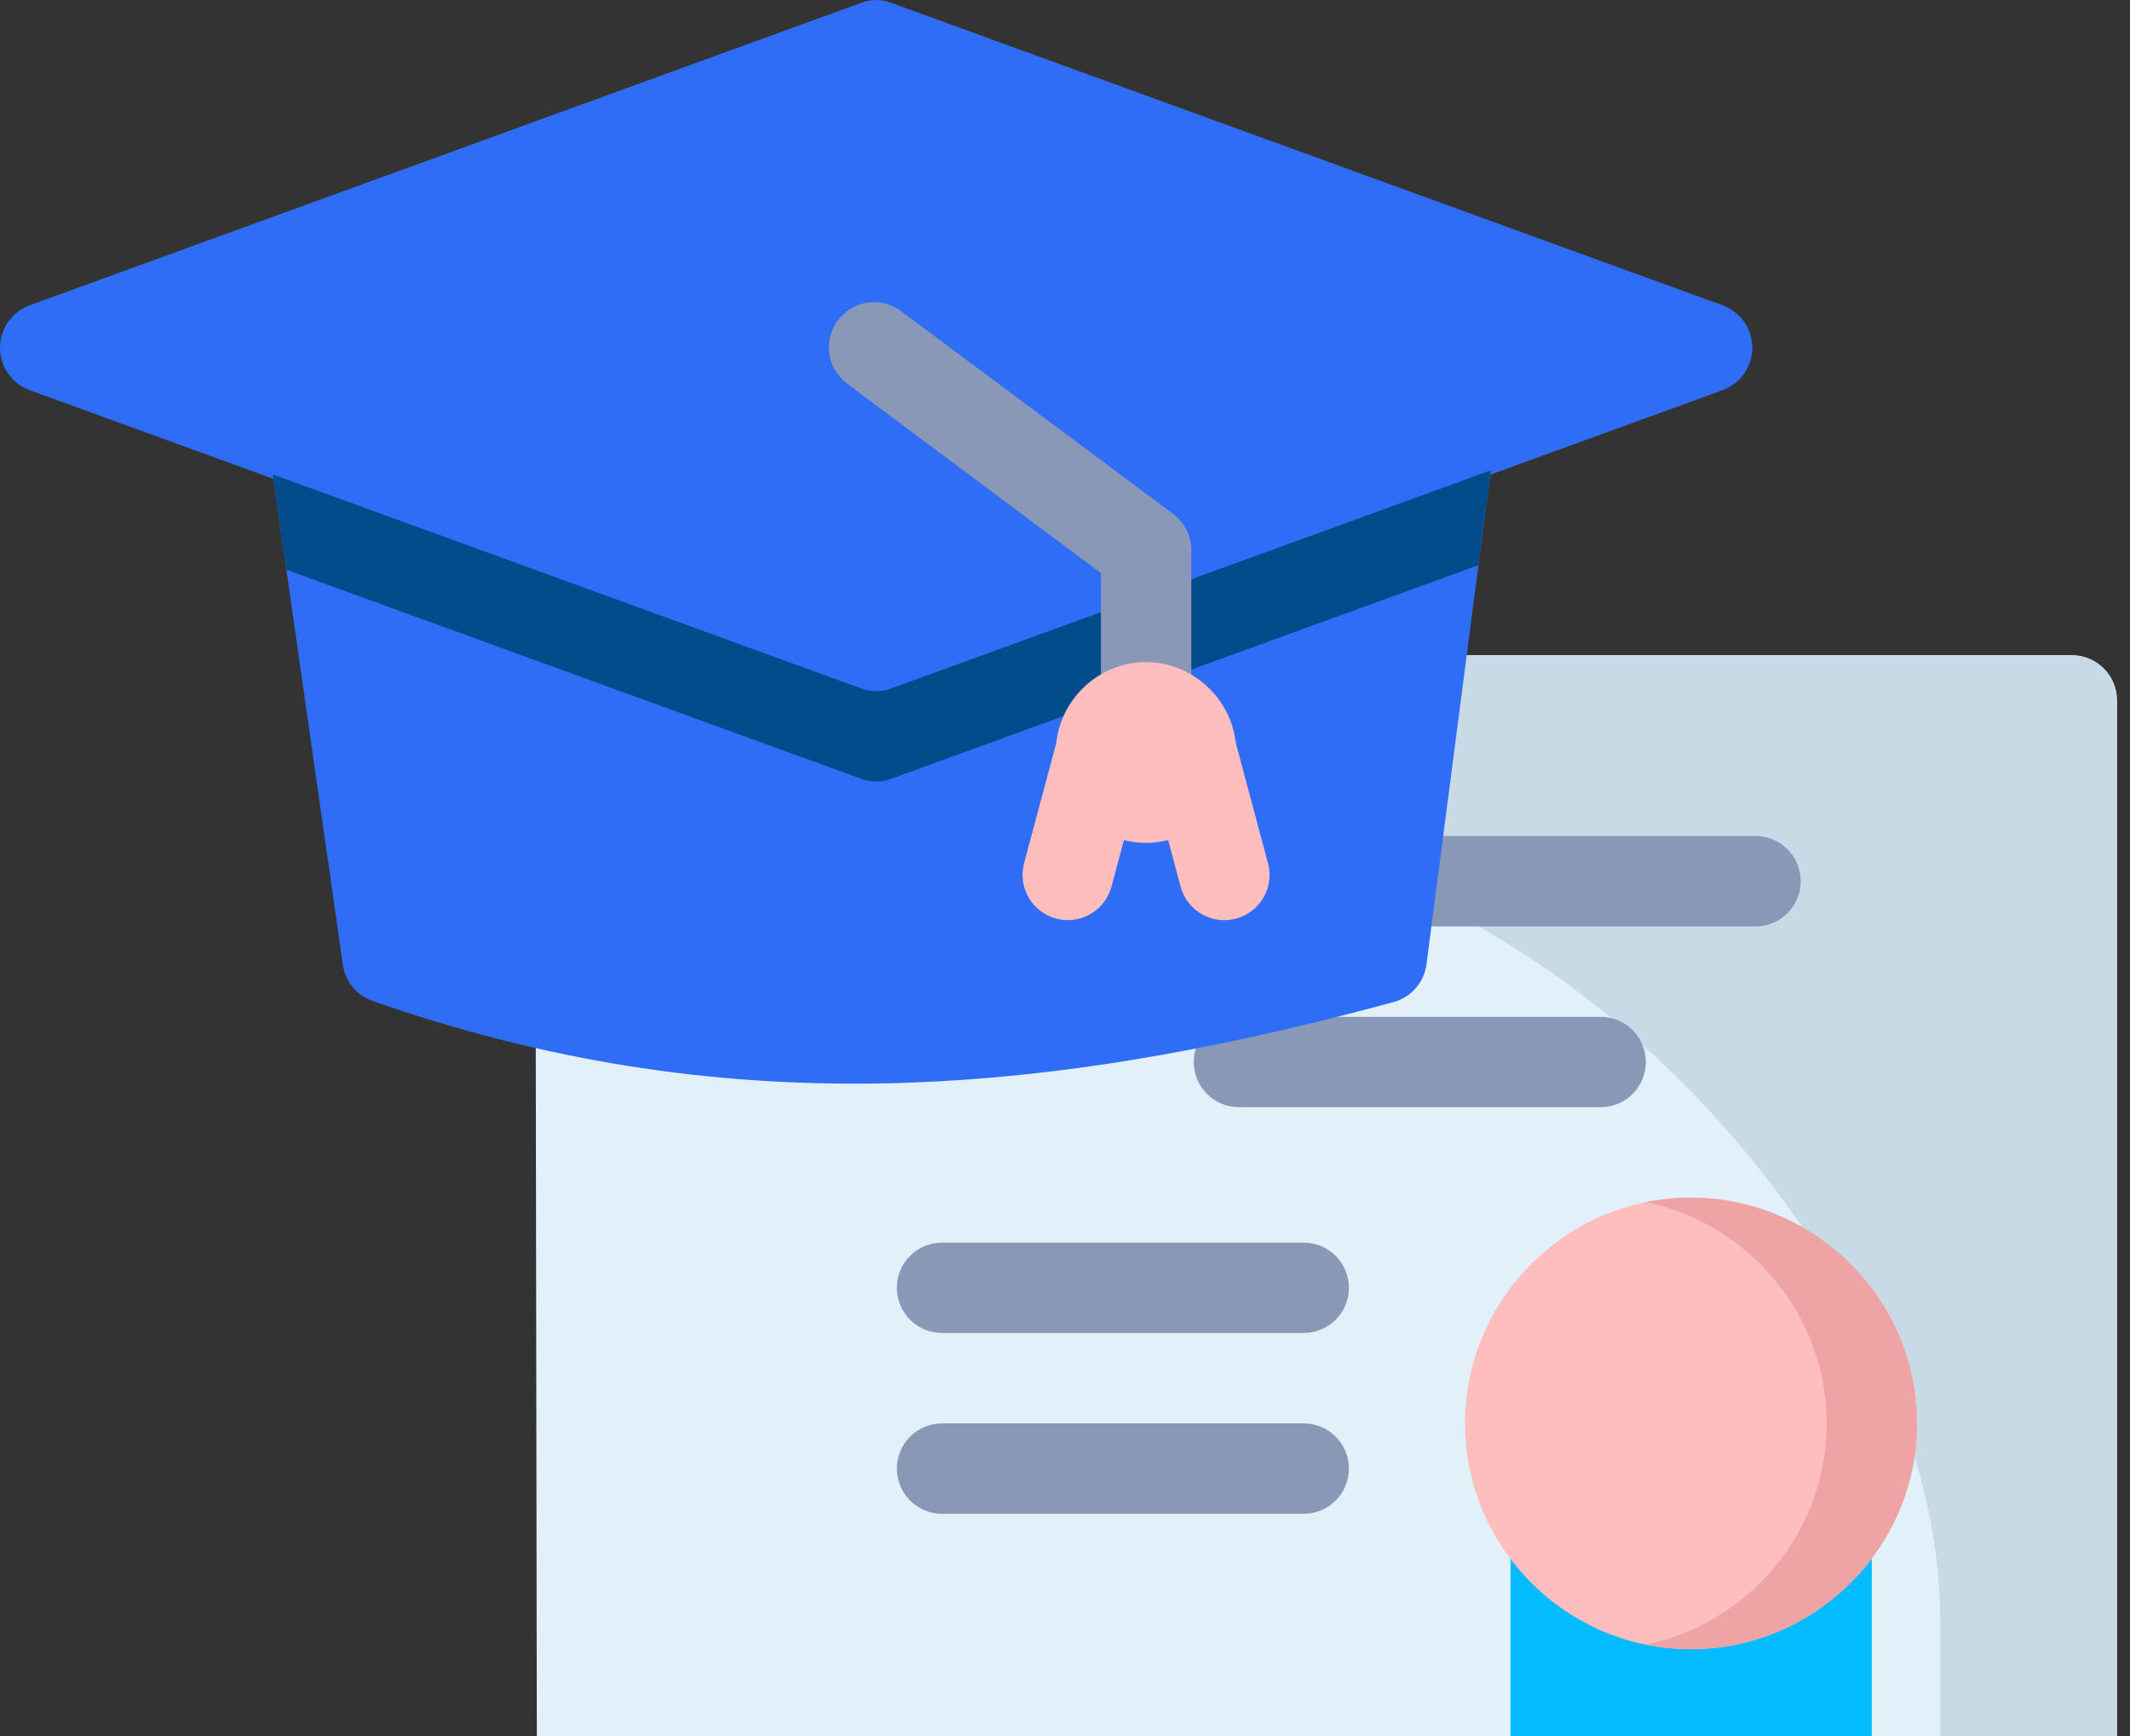
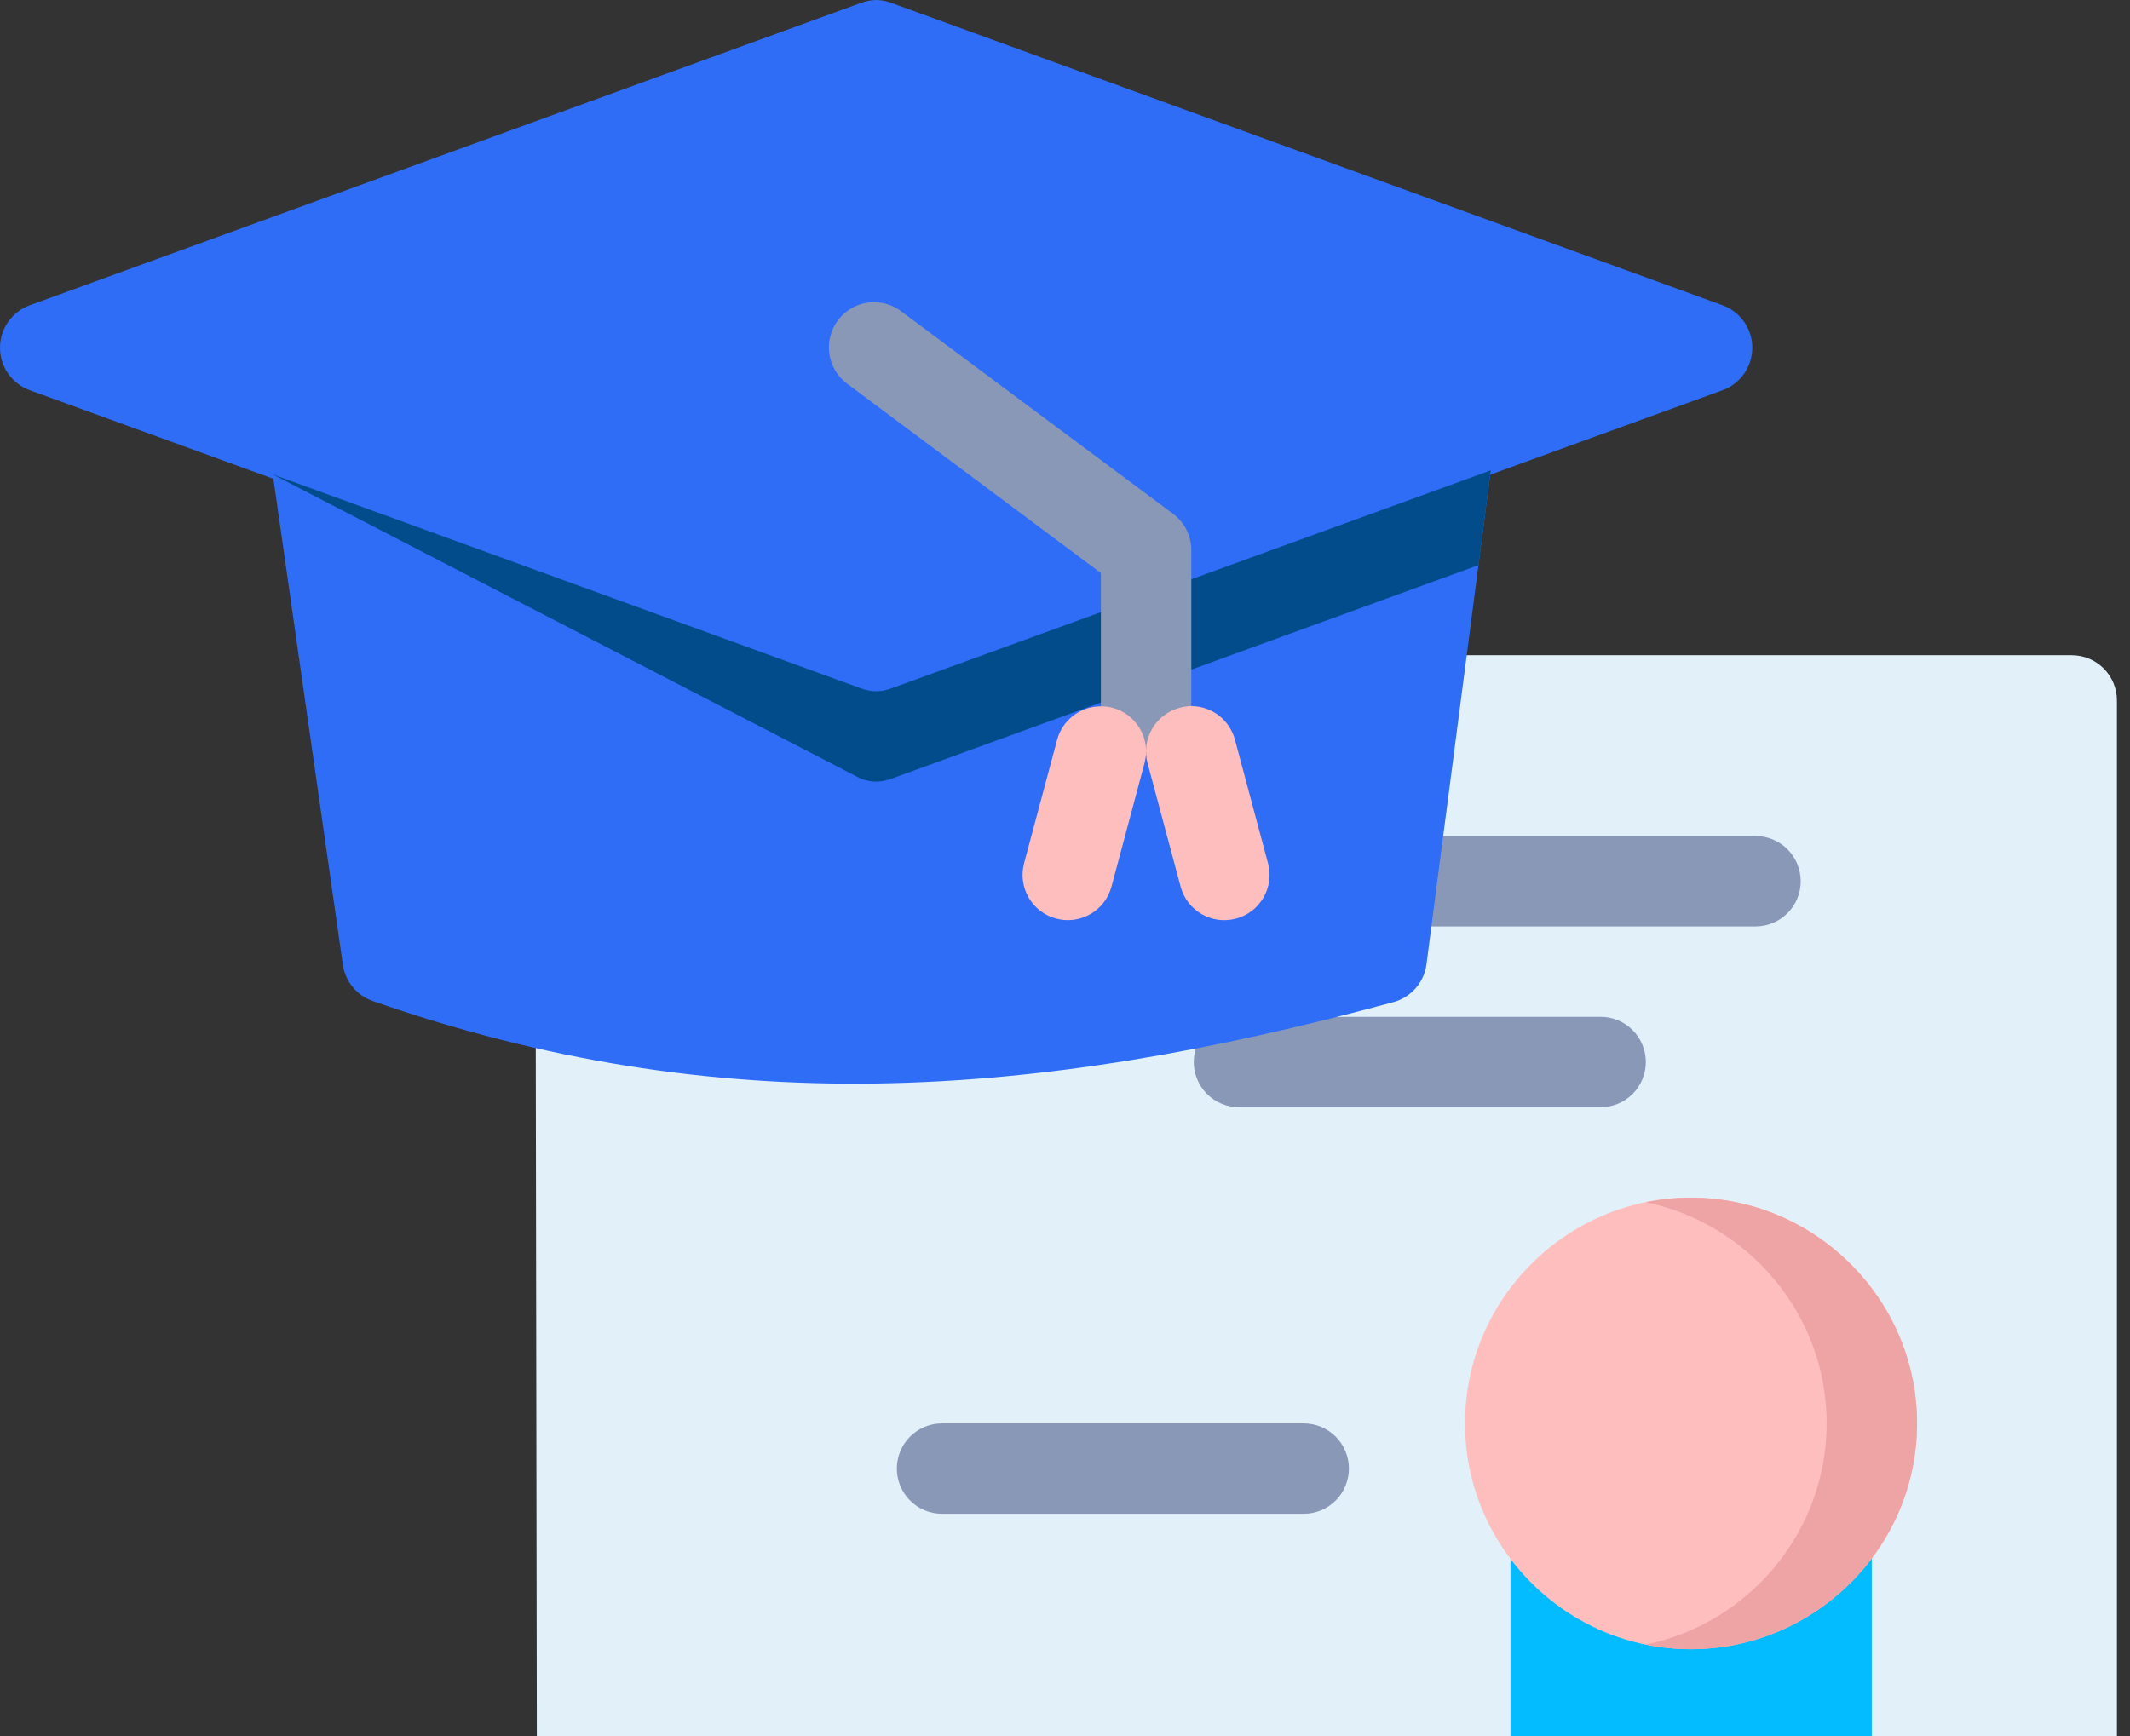
<svg xmlns="http://www.w3.org/2000/svg" width="195" height="159" viewBox="0 0 195 159" fill="none">
  <rect x="0" y="0" width="195" height="159" fill="#333333" stroke="none" />
  <g id="layer1">
    <g id="g1493">
      <path id="path1298" d="M189.68 167.571C191.954 167.563 193.795 165.722 193.803 163.448V64.123C193.795 61.849 191.954 60.008 189.68 60H53.154C50.856 59.991 48.991 61.856 49 64.154L49.153 163.448C49.161 165.722 51.003 167.563 53.276 167.571C98.744 167.571 144.212 167.571 189.68 167.571Z" fill="#E2F0FA" />
-       <path id="path1465" d="M53.154 60C50.856 59.991 48.991 61.856 49 64.154L49.041 77.174L107.972 76.961C141.1 76.842 178.056 115.917 177.627 149.043V167.575H189.685C191.959 167.567 193.798 165.72 193.806 163.446V64.121C193.798 61.847 191.958 60.008 189.685 60H53.154Z" fill="#C8DAE5" />
      <path id="path1199" d="M98.669 76.554C98.125 76.552 97.587 76.657 97.084 76.863C96.581 77.069 96.123 77.373 95.737 77.755C95.352 78.138 95.045 78.594 94.835 79.095C94.626 79.597 94.517 80.134 94.515 80.678C94.513 81.224 94.619 81.765 94.827 82.27C95.035 82.775 95.341 83.234 95.727 83.62C96.113 84.006 96.572 84.312 97.077 84.52C97.582 84.728 98.123 84.834 98.669 84.831H160.731C161.275 84.83 161.813 84.721 162.314 84.511C162.816 84.301 163.271 83.995 163.654 83.609C164.037 83.223 164.34 82.765 164.546 82.263C164.752 81.76 164.857 81.221 164.855 80.678C164.851 79.585 164.415 78.538 163.643 77.766C162.87 76.994 161.824 76.558 160.731 76.554H98.669Z" fill="#8A98B8" />
-       <path id="path1212" d="M86.228 113.785C85.685 113.787 85.147 113.896 84.646 114.106C84.144 114.316 83.689 114.622 83.306 115.008C82.923 115.394 82.62 115.851 82.414 116.354C82.208 116.857 82.103 117.395 82.105 117.939C82.109 119.031 82.545 120.078 83.317 120.851C84.09 121.623 85.136 122.059 86.228 122.062H119.337C119.88 122.064 120.419 121.96 120.922 121.753C121.425 121.547 121.882 121.244 122.268 120.861C122.654 120.478 122.96 120.023 123.17 119.522C123.38 119.021 123.489 118.483 123.491 117.939C123.493 117.393 123.387 116.852 123.179 116.347C122.971 115.842 122.665 115.383 122.279 114.997C121.893 114.611 121.434 114.305 120.929 114.097C120.424 113.889 119.883 113.783 119.337 113.785H86.228Z" fill="#8A98B8" />
      <path id="path1222" d="M86.228 130.34C85.136 130.343 84.09 130.779 83.317 131.551C82.545 132.324 82.109 133.37 82.105 134.463C82.103 135.006 82.208 135.545 82.414 136.048C82.62 136.551 82.923 137.008 83.306 137.394C83.689 137.78 84.144 138.086 84.646 138.296C85.147 138.506 85.685 138.615 86.228 138.617H119.337C119.883 138.619 120.424 138.513 120.929 138.305C121.434 138.097 121.893 137.791 122.279 137.405C122.665 137.019 122.971 136.56 123.179 136.055C123.387 135.55 123.493 135.009 123.491 134.463C123.489 133.919 123.38 133.382 123.17 132.88C122.96 132.379 122.654 131.924 122.268 131.541C121.882 131.158 121.425 130.854 120.922 130.648C120.419 130.442 119.88 130.337 119.337 130.34H86.228Z" fill="#8A98B8" />
      <path id="path1205" d="M113.442 93.109C112.899 93.106 112.36 93.211 111.857 93.417C111.354 93.624 110.897 93.927 110.511 94.31C110.125 94.693 109.819 95.148 109.609 95.649C109.399 96.15 109.29 96.688 109.288 97.232C109.286 97.778 109.392 98.319 109.6 98.824C109.808 99.329 110.114 99.788 110.5 100.174C110.886 100.56 111.345 100.866 111.85 101.074C112.355 101.282 112.896 101.388 113.442 101.386H146.52C147.066 101.388 147.607 101.282 148.112 101.074C148.617 100.866 149.076 100.56 149.462 100.174C149.848 99.788 150.154 99.329 150.362 98.824C150.57 98.319 150.676 97.778 150.674 97.232C150.672 96.688 150.563 96.151 150.353 95.649C150.143 95.148 149.837 94.693 149.451 94.31C149.065 93.927 148.608 93.624 148.105 93.417C147.602 93.211 147.063 93.106 146.52 93.109H113.442Z" fill="#8A98B8" />
      <path id="path1329" d="M142.07 137.15C141.037 137.238 140.075 137.711 139.373 138.474C138.672 139.238 138.283 140.237 138.283 141.274V190.936C138.284 191.683 138.487 192.415 138.87 193.056C139.253 193.697 139.803 194.222 140.46 194.575C141.118 194.929 141.859 195.099 142.604 195.065C143.35 195.032 144.073 194.798 144.697 194.387L154.807 187.637L164.947 194.387C165.57 194.798 166.293 195.032 167.039 195.065C167.785 195.099 168.526 194.929 169.184 194.575C169.841 194.222 170.39 193.697 170.774 193.056C171.157 192.415 171.36 191.683 171.361 190.936V141.274C171.356 140.476 171.121 139.697 170.684 139.03C170.247 138.363 169.626 137.837 168.897 137.514C168.168 137.191 167.361 137.086 166.574 137.211C165.786 137.337 165.051 137.687 164.458 138.219C160.833 141.49 157.699 142.737 154.807 142.74C151.914 142.742 148.817 141.5 145.186 138.219C144.767 137.837 144.275 137.545 143.739 137.361C143.203 137.177 142.635 137.106 142.07 137.15Z" fill="#03BBFF" />
      <path id="path1310" d="M154.798 109.661C143.421 109.661 134.12 118.962 134.12 130.339C134.12 141.715 143.421 151.016 154.798 151.016C166.174 151.016 175.506 141.715 175.506 130.339C175.506 118.962 166.174 109.661 154.798 109.661Z" fill="#FFBEBE" />
      <path id="path1347" d="M154.801 163.447C153.708 163.451 152.661 163.888 151.889 164.661C151.116 165.435 150.682 166.483 150.68 167.576V190.389L154.801 187.642L158.963 190.413V167.576C158.962 167.031 158.853 166.492 158.643 165.99C158.433 165.487 158.126 165.031 157.74 164.647C157.353 164.263 156.894 163.96 156.39 163.754C155.886 163.548 155.346 163.444 154.801 163.447Z" fill="#058EC1" />
      <path id="path1459" d="M154.792 109.666C153.375 109.666 151.993 109.807 150.654 110.087C160.073 112.014 167.229 120.376 167.229 130.339C167.229 140.301 160.073 148.671 150.654 150.597C151.993 150.871 153.375 151.018 154.792 151.018C166.168 151.018 175.504 141.715 175.504 130.339C175.504 118.962 166.168 109.666 154.792 109.666Z" fill="#EEA4A4" />
      <path id="path1363" d="M28.977 38.117C28.386 38.118 27.802 38.245 27.265 38.491C26.728 38.736 26.249 39.093 25.861 39.539C25.474 39.984 25.186 40.508 25.017 41.074C24.849 41.64 24.803 42.235 24.884 42.821L31.39 88.36C31.5 89.105 31.811 89.806 32.29 90.387C32.769 90.968 33.398 91.408 34.108 91.658C65.681 102.698 94.601 100.733 127.599 91.752C128.382 91.534 129.083 91.091 129.615 90.477C130.147 89.863 130.487 89.106 130.592 88.301L136.518 42.792C136.594 42.207 136.544 41.612 136.372 41.048C136.199 40.483 135.908 39.962 135.517 39.52C135.127 39.077 134.646 38.723 134.107 38.481C133.569 38.24 132.985 38.117 132.394 38.119L28.977 38.117Z" fill="#2F6DF7" />
      <path id="path1383" d="M80.317 0C79.795 -0.005 79.277 0.088 78.79 0.276L2.739 27.947C1.937 28.235 1.244 28.764 0.753 29.461C0.263 30.158 0 30.989 0 31.841C0 32.694 0.263 33.525 0.753 34.222C1.244 34.919 1.937 35.447 2.739 35.736L78.79 63.407C79.707 63.742 80.713 63.742 81.631 63.407L157.682 35.736C158.484 35.447 159.177 34.919 159.667 34.222C160.158 33.525 160.421 32.694 160.421 31.841C160.421 30.989 160.158 30.158 159.667 29.461C159.177 28.764 158.484 28.235 157.682 27.947L81.631 0.276C81.211 0.113 80.767 0.02 80.317 0Z" fill="#2F6DF7" />
-       <path id="path1448" d="M136.477 43.071L81.631 63.023C81.212 63.185 80.77 63.278 80.322 63.298C79.8 63.304 79.281 63.21 78.794 63.023L24.974 43.443L26.219 52.17L78.794 71.298C79.281 71.485 79.8 71.579 80.322 71.573C80.77 71.553 81.212 71.46 81.631 71.298L135.354 51.75L136.477 43.071Z" fill="#024C8B" />
+       <path id="path1448" d="M136.477 43.071L81.631 63.023C81.212 63.185 80.77 63.278 80.322 63.298C79.8 63.304 79.281 63.21 78.794 63.023L24.974 43.443L78.794 71.298C79.281 71.485 79.8 71.579 80.322 71.573C80.77 71.553 81.212 71.46 81.631 71.298L135.354 51.75L136.477 43.071Z" fill="#024C8B" />
      <path id="path1397" d="M79.986 27.671C79.352 27.677 78.727 27.829 78.16 28.115C77.593 28.401 77.1 28.814 76.718 29.321C76.39 29.756 76.152 30.251 76.016 30.778C75.88 31.305 75.849 31.854 75.926 32.394C76.002 32.933 76.185 33.451 76.462 33.92C76.74 34.388 77.107 34.797 77.543 35.124L100.786 52.472V64.75C100.784 65.294 100.889 65.832 101.095 66.335C101.301 66.838 101.604 67.296 101.987 67.681C102.37 68.067 102.825 68.374 103.326 68.583C103.828 68.793 104.365 68.902 104.909 68.904C105.455 68.906 105.996 68.8 106.501 68.592C107.006 68.384 107.465 68.079 107.851 67.692C108.237 67.306 108.543 66.847 108.751 66.342C108.959 65.837 109.065 65.296 109.063 64.75V50.395C109.066 49.75 108.919 49.113 108.633 48.535C108.346 47.957 107.929 47.454 107.414 47.066L82.491 28.496C81.768 27.956 80.889 27.666 79.986 27.671Z" fill="#8A98B8" />
-       <path id="path1406" d="M104.904 60.627C100.383 60.627 96.657 64.383 96.657 68.904C96.657 73.426 100.383 77.182 104.904 77.182C109.425 77.182 113.181 73.426 113.181 68.904C113.181 64.383 109.425 60.627 104.904 60.627Z" fill="#FFBEBE" />
      <path id="path1421" d="M100.504 64.689C99.642 64.745 98.819 65.07 98.151 65.618C97.483 66.165 97.003 66.909 96.778 67.743L93.754 79.044C93.614 79.57 93.578 80.118 93.649 80.657C93.72 81.196 93.897 81.716 94.169 82.187C94.442 82.658 94.804 83.07 95.236 83.401C95.668 83.732 96.161 83.974 96.687 84.114C97.212 84.255 97.76 84.291 98.299 84.22C98.839 84.148 99.359 83.972 99.83 83.699C100.301 83.427 100.713 83.065 101.044 82.633C101.375 82.201 101.617 81.708 101.757 81.182L104.78 69.881C104.921 69.356 104.957 68.808 104.886 68.268C104.815 67.729 104.638 67.209 104.366 66.738C104.093 66.267 103.731 65.855 103.299 65.524C102.867 65.194 102.374 64.951 101.848 64.811C101.41 64.696 100.956 64.657 100.504 64.689Z" fill="#FFBEBE" />
      <path id="path1439" d="M109.06 64.658C108.699 64.663 108.339 64.716 107.992 64.815C107.466 64.954 106.973 65.197 106.541 65.527C106.109 65.858 105.746 66.27 105.474 66.741C105.202 67.212 105.025 67.732 104.954 68.272C104.883 68.811 104.919 69.359 105.059 69.884L108.083 81.185C108.223 81.711 108.465 82.204 108.796 82.636C109.127 83.068 109.539 83.43 110.01 83.703C110.481 83.975 111.001 84.152 111.54 84.223C112.08 84.294 112.628 84.258 113.153 84.117C113.679 83.977 114.172 83.735 114.604 83.405C115.036 83.074 115.398 82.662 115.671 82.191C115.943 81.72 116.12 81.199 116.191 80.66C116.262 80.121 116.226 79.573 116.085 79.047L113.062 67.747C112.829 66.863 112.31 66.08 111.587 65.522C110.863 64.964 109.974 64.658 109.06 64.658Z" fill="#FFBEBE" />
    </g>
  </g>
</svg>